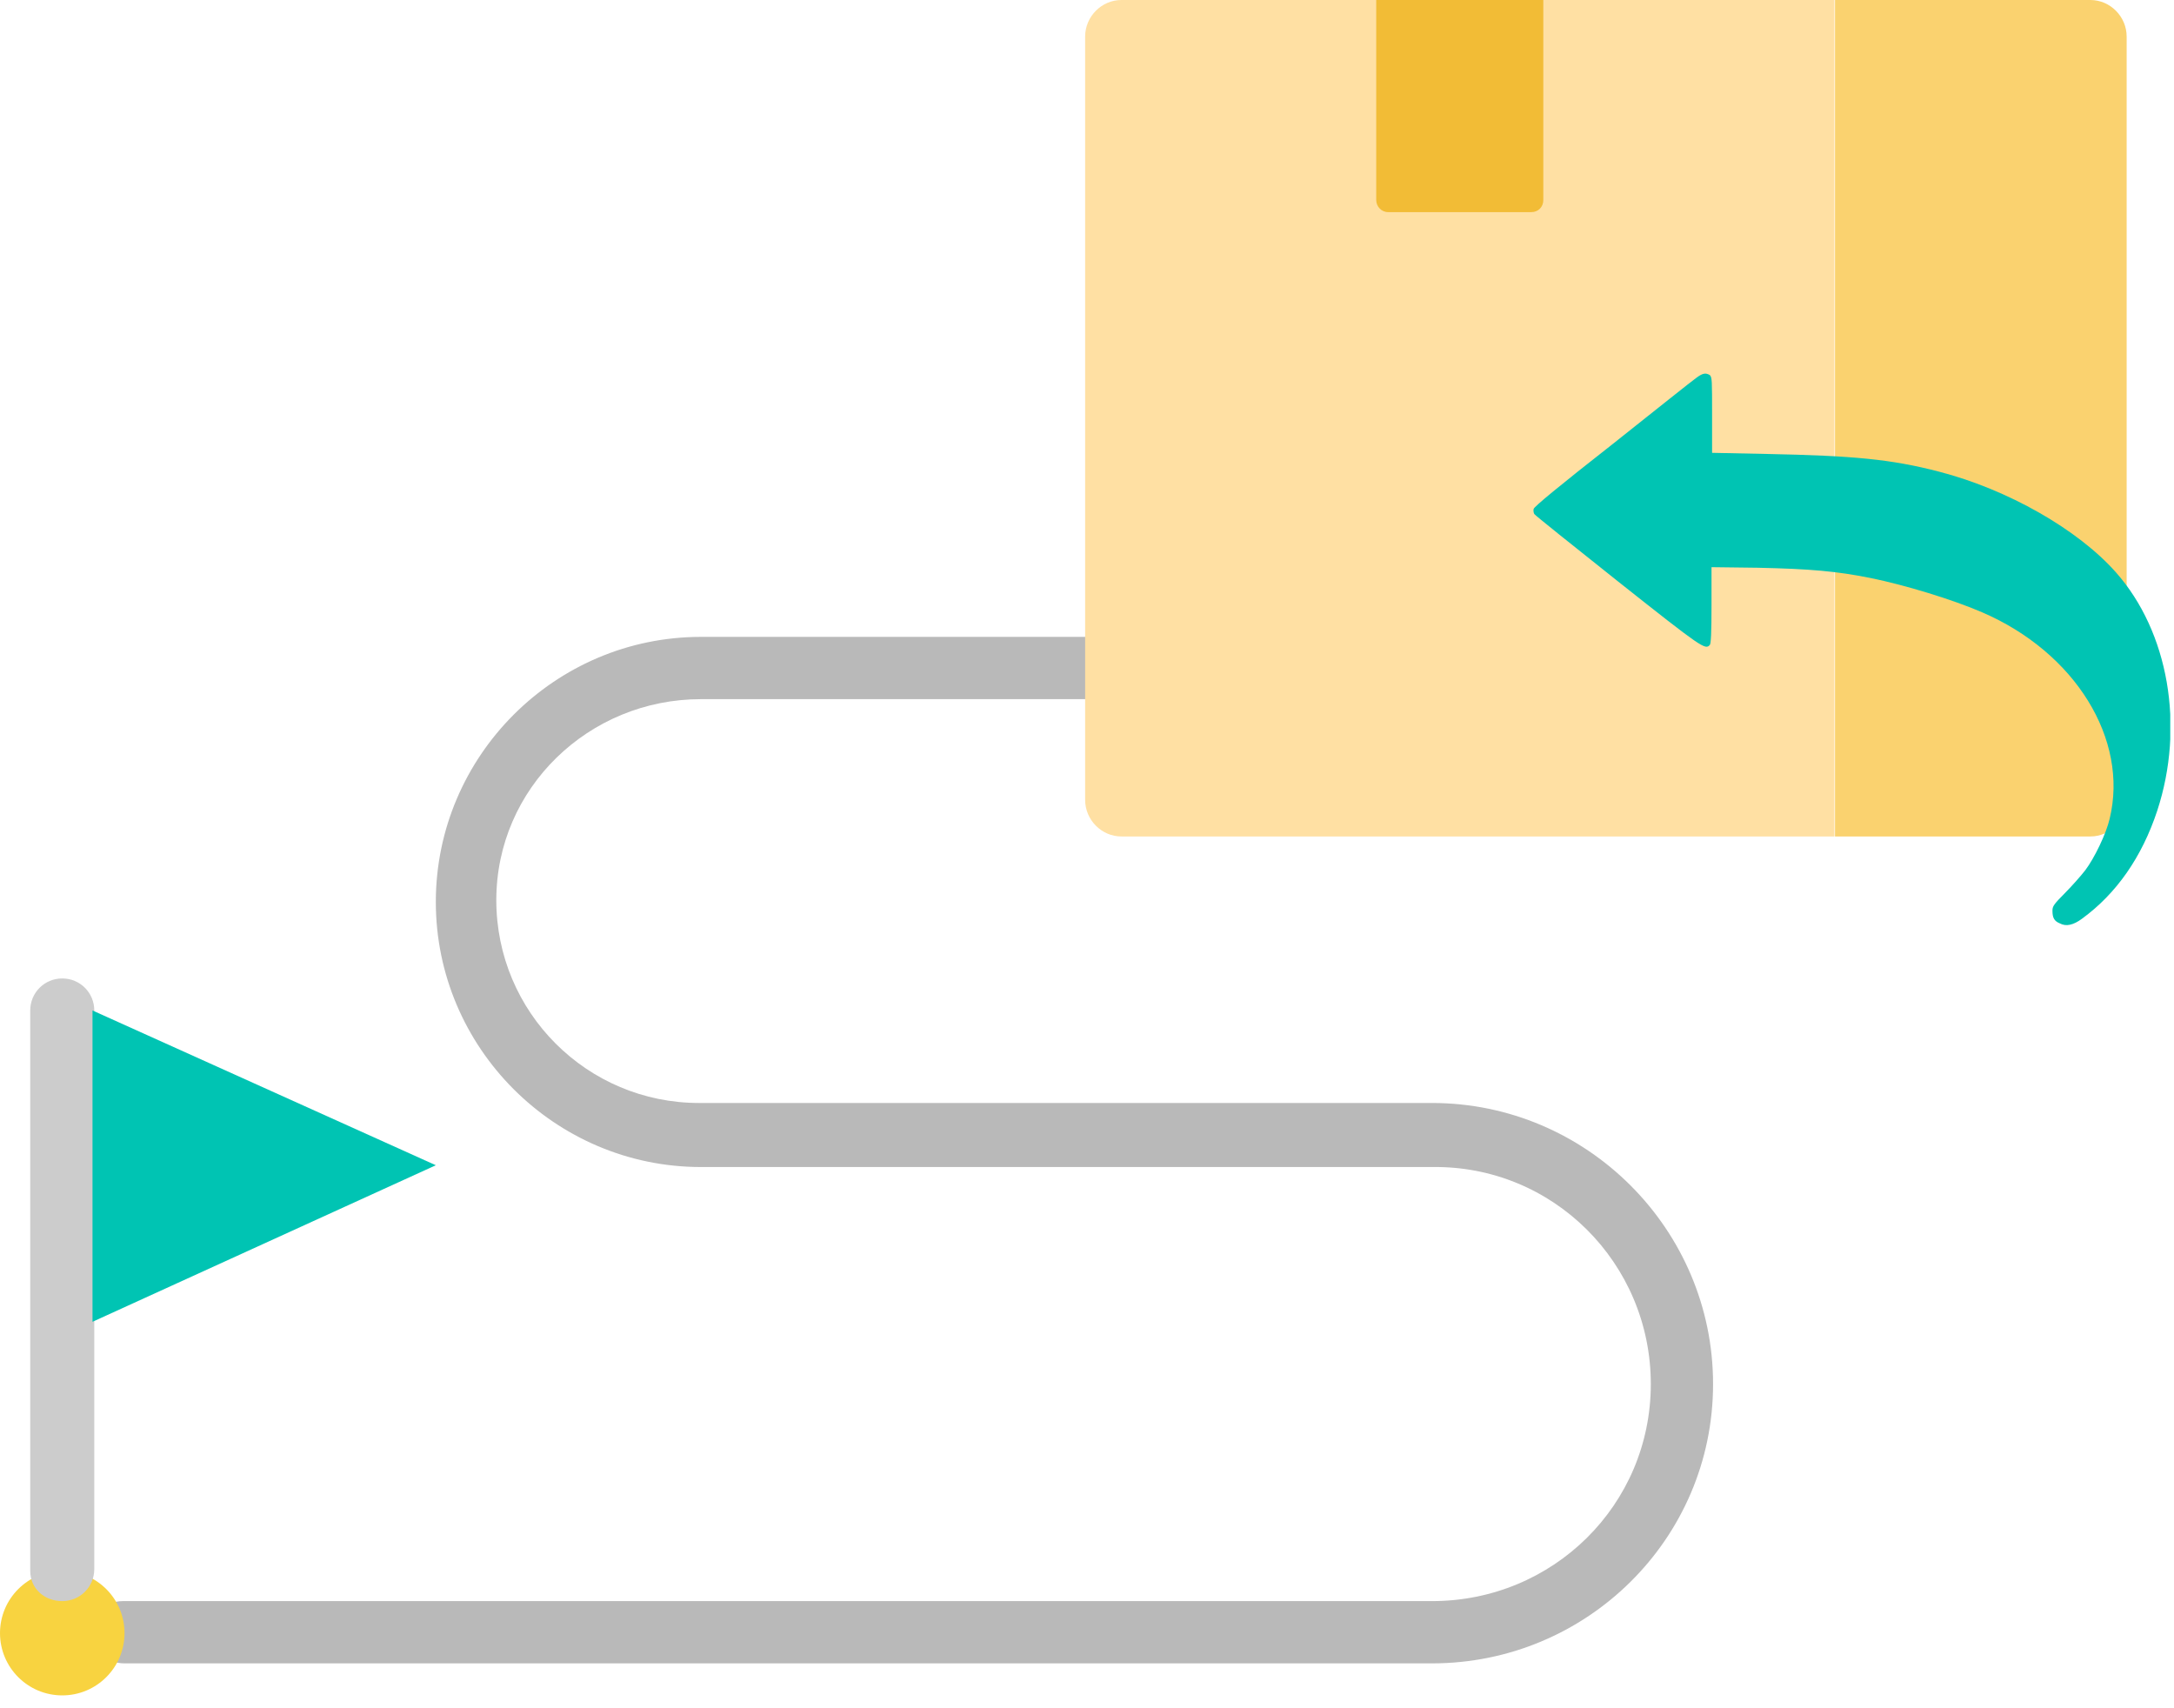
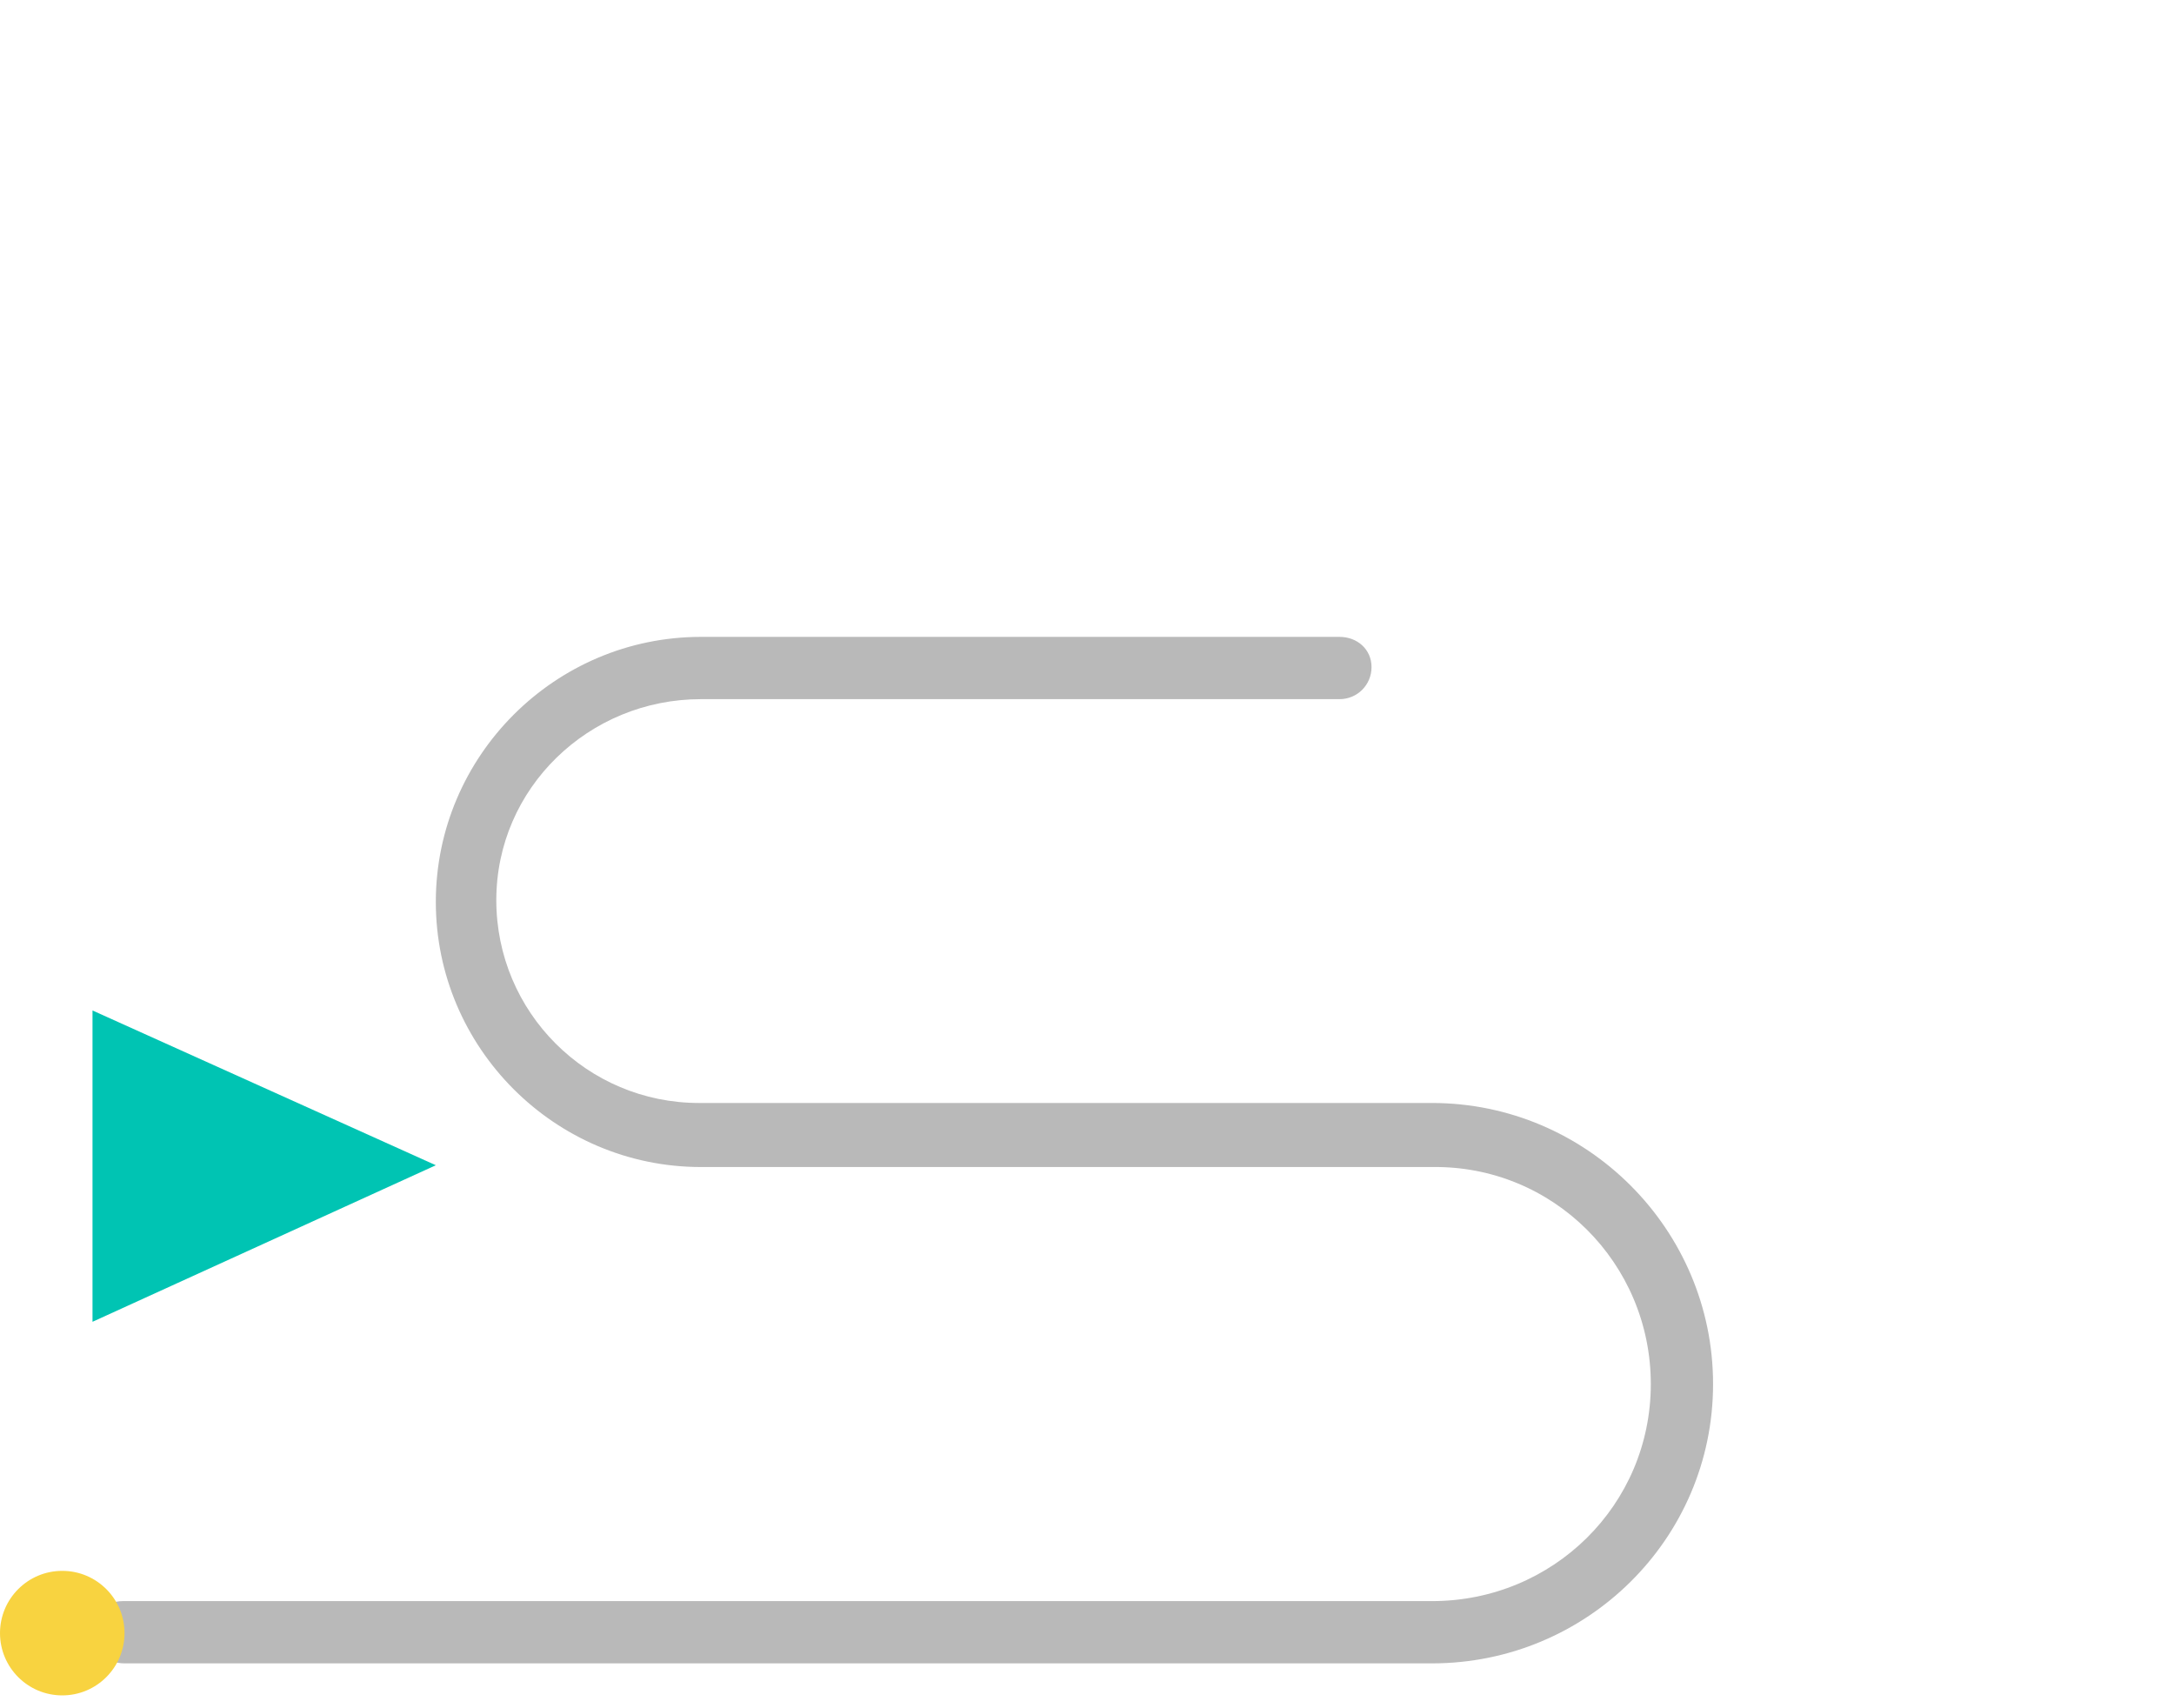
<svg xmlns="http://www.w3.org/2000/svg" width="140" height="110" viewBox="0 0 140 110" fill="none">
  <g clip-path="url(#clip0)">
    <path d="M8.019 107.11H92.218C102.184 107.11 110.317 99.091 110.317 89.125C110.317 79.158 102.184 71.025 92.218 71.025H45.02C37.803 71.025 31.961 65.183 31.961 57.965C31.961 50.748 37.918 45.021 45.135 45.021H86.261C87.406 45.021 88.323 44.104 88.323 42.959C88.323 41.813 87.406 41.011 86.261 41.011H45.135C35.741 41.011 28.066 48.686 28.066 58.08C28.066 67.474 35.741 75.149 45.135 75.149H92.218C100.007 75.034 106.308 81.335 106.308 89.125C106.308 96.915 100.007 103.101 92.218 103.101H7.904C6.759 103.101 5.842 104.017 5.842 105.163C5.957 106.308 6.873 107.11 8.019 107.11Z" fill="#B9B9B9" />
-     <path d="M90.27 46.968C88.055 46.968 86.26 45.173 86.26 42.959C86.26 40.744 88.055 38.949 90.27 38.949C92.484 38.949 94.279 40.744 94.279 42.959C94.279 45.173 92.484 46.968 90.27 46.968Z" fill="#F27D80" />
    <path d="M4.009 109.172C1.795 109.172 -0 107.377 -0 105.163C-0 102.948 1.795 101.153 4.009 101.153C6.223 101.153 8.019 102.948 8.019 105.163C8.019 107.377 6.223 109.172 4.009 109.172Z" fill="#F8D340" />
-     <path d="M4.009 103.101C5.155 103.101 6.071 102.184 6.071 101.039V65.068C6.071 63.922 5.155 63.006 4.009 63.006C2.864 63.006 1.947 63.922 1.947 65.068V101.153C1.947 102.299 2.864 103.101 4.009 103.101Z" fill="#CCCCCC" />
-     <path d="M5.957 85.115L28.066 75.034L5.957 65.068V85.115Z" fill="#00C4B3" />
+     <path d="M5.957 85.115L28.066 75.034L5.957 65.068V85.115" fill="#00C4B3" />
  </g>
  <g clip-path="url(#clip1)">
    <path d="M118.168 53.863H72.214C70.938 53.863 69.88 52.795 69.88 51.506V2.356C69.88 1.068 70.938 0 72.214 0H118.132V53.863H118.168Z" fill="#FFE0A3" />
-     <path d="M98.619 13.659H89.392C88.954 13.659 88.626 13.291 88.626 12.886V0H99.385V12.886C99.385 13.328 99.057 13.659 98.619 13.659Z" fill="#F2BC36" />
    <path d="M118.168 53.863H134.617C135.893 53.863 136.951 52.795 136.951 51.506V2.356C136.951 1.068 135.893 0 134.617 0H118.168V53.863Z" fill="#FAD26F" />
-     <path d="M109.232 24.336C109.014 24.483 106.57 26.434 103.835 28.607C100.406 31.294 98.802 32.62 98.765 32.767C98.729 32.877 98.765 33.025 98.802 33.098C98.838 33.172 101.282 35.123 104.199 37.443C109.634 41.75 109.816 41.861 110.108 41.529C110.181 41.456 110.217 40.756 110.217 38.989V36.522L113.208 36.559C116.563 36.633 118.277 36.78 120.466 37.222C122.654 37.663 125.79 38.621 127.65 39.431C133.632 42.008 137.097 47.604 135.857 52.721C135.638 53.679 134.872 55.262 134.288 56.035C134.033 56.366 133.449 57.029 133.012 57.471C132.246 58.244 132.173 58.354 132.173 58.649C132.173 59.091 132.282 59.312 132.647 59.459C133.048 59.68 133.522 59.569 134.069 59.164C136.294 57.544 137.935 55.188 138.92 52.206C140.707 46.757 139.65 40.682 136.258 36.853C133.814 34.092 129.292 31.515 124.879 30.374C121.779 29.564 119.299 29.343 113.791 29.232L110.254 29.159V26.729C110.254 24.483 110.254 24.299 110.108 24.152C109.852 24.005 109.67 24.005 109.232 24.336Z" fill="#00C4B3" />
  </g>
  <defs>
    <clipPath id="clip0">
      <rect width="110.318" height="70.223" fill="white" transform="matrix(-1 0 0 1 110.317 38.949)" />
    </clipPath>
    <clipPath id="clip1">
-       <rect width="69.879" height="59.569" fill="white" transform="translate(69.88)" />
-     </clipPath>
+       </clipPath>
  </defs>
</svg>